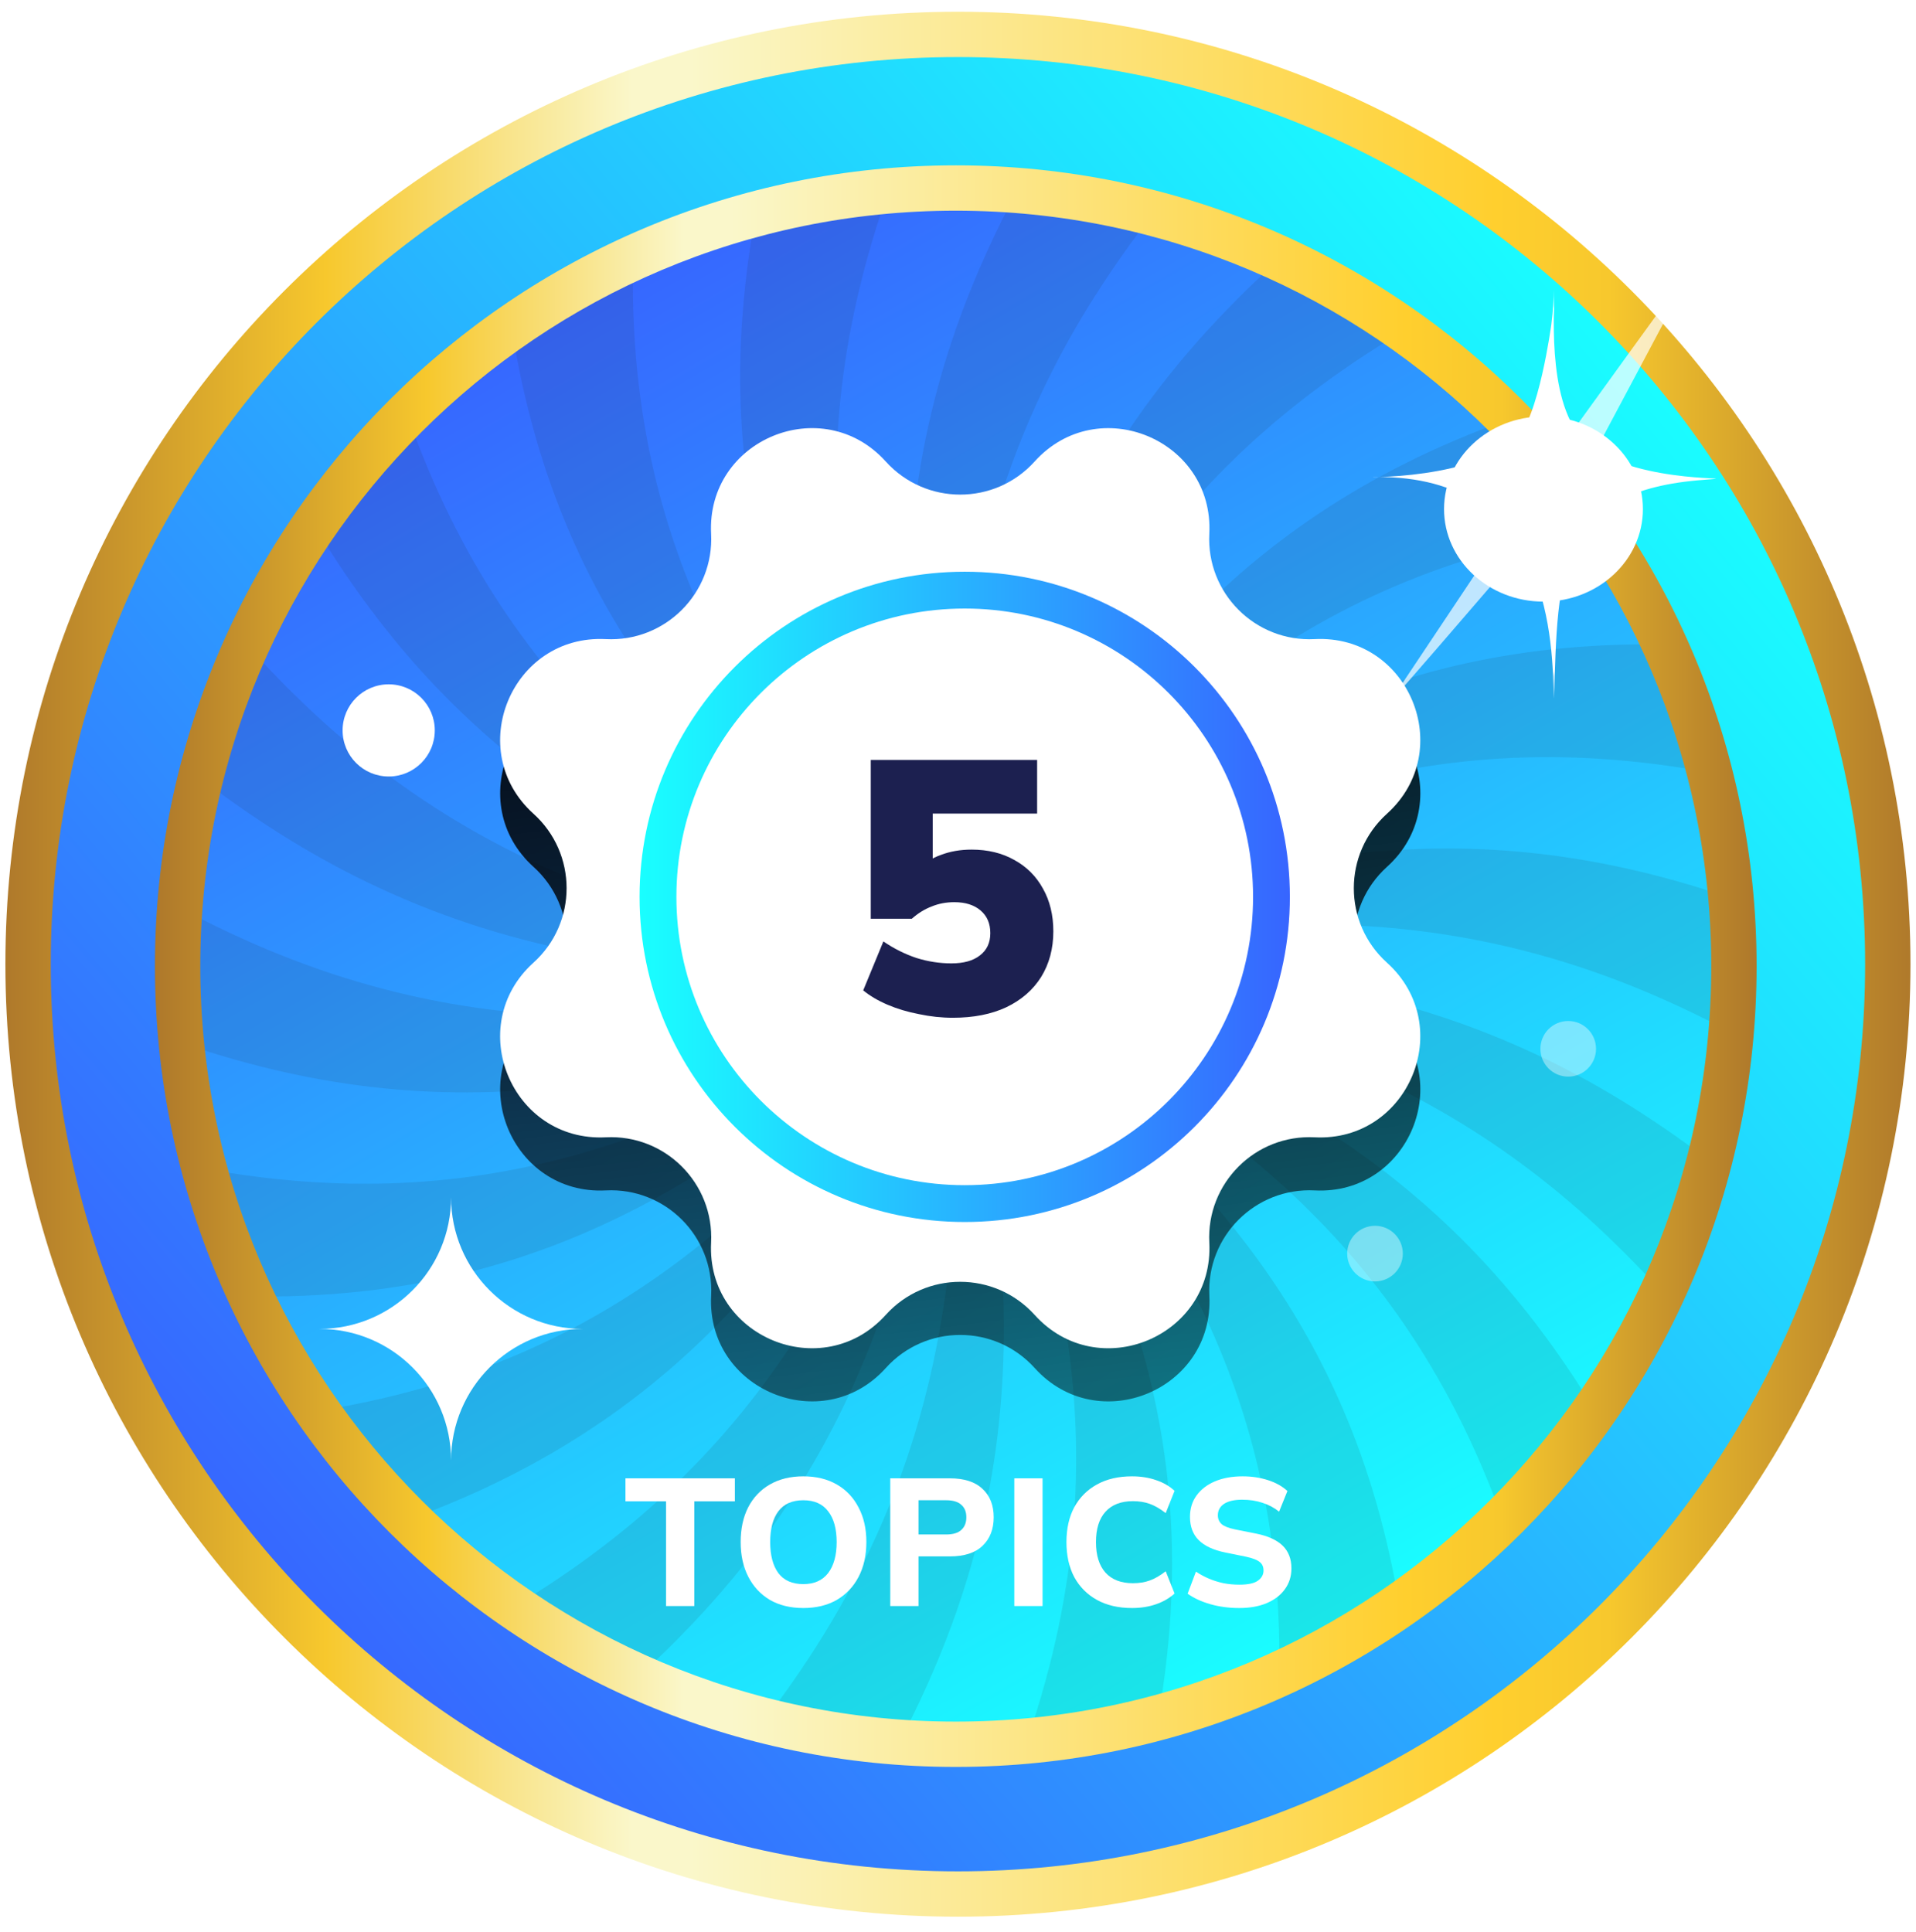
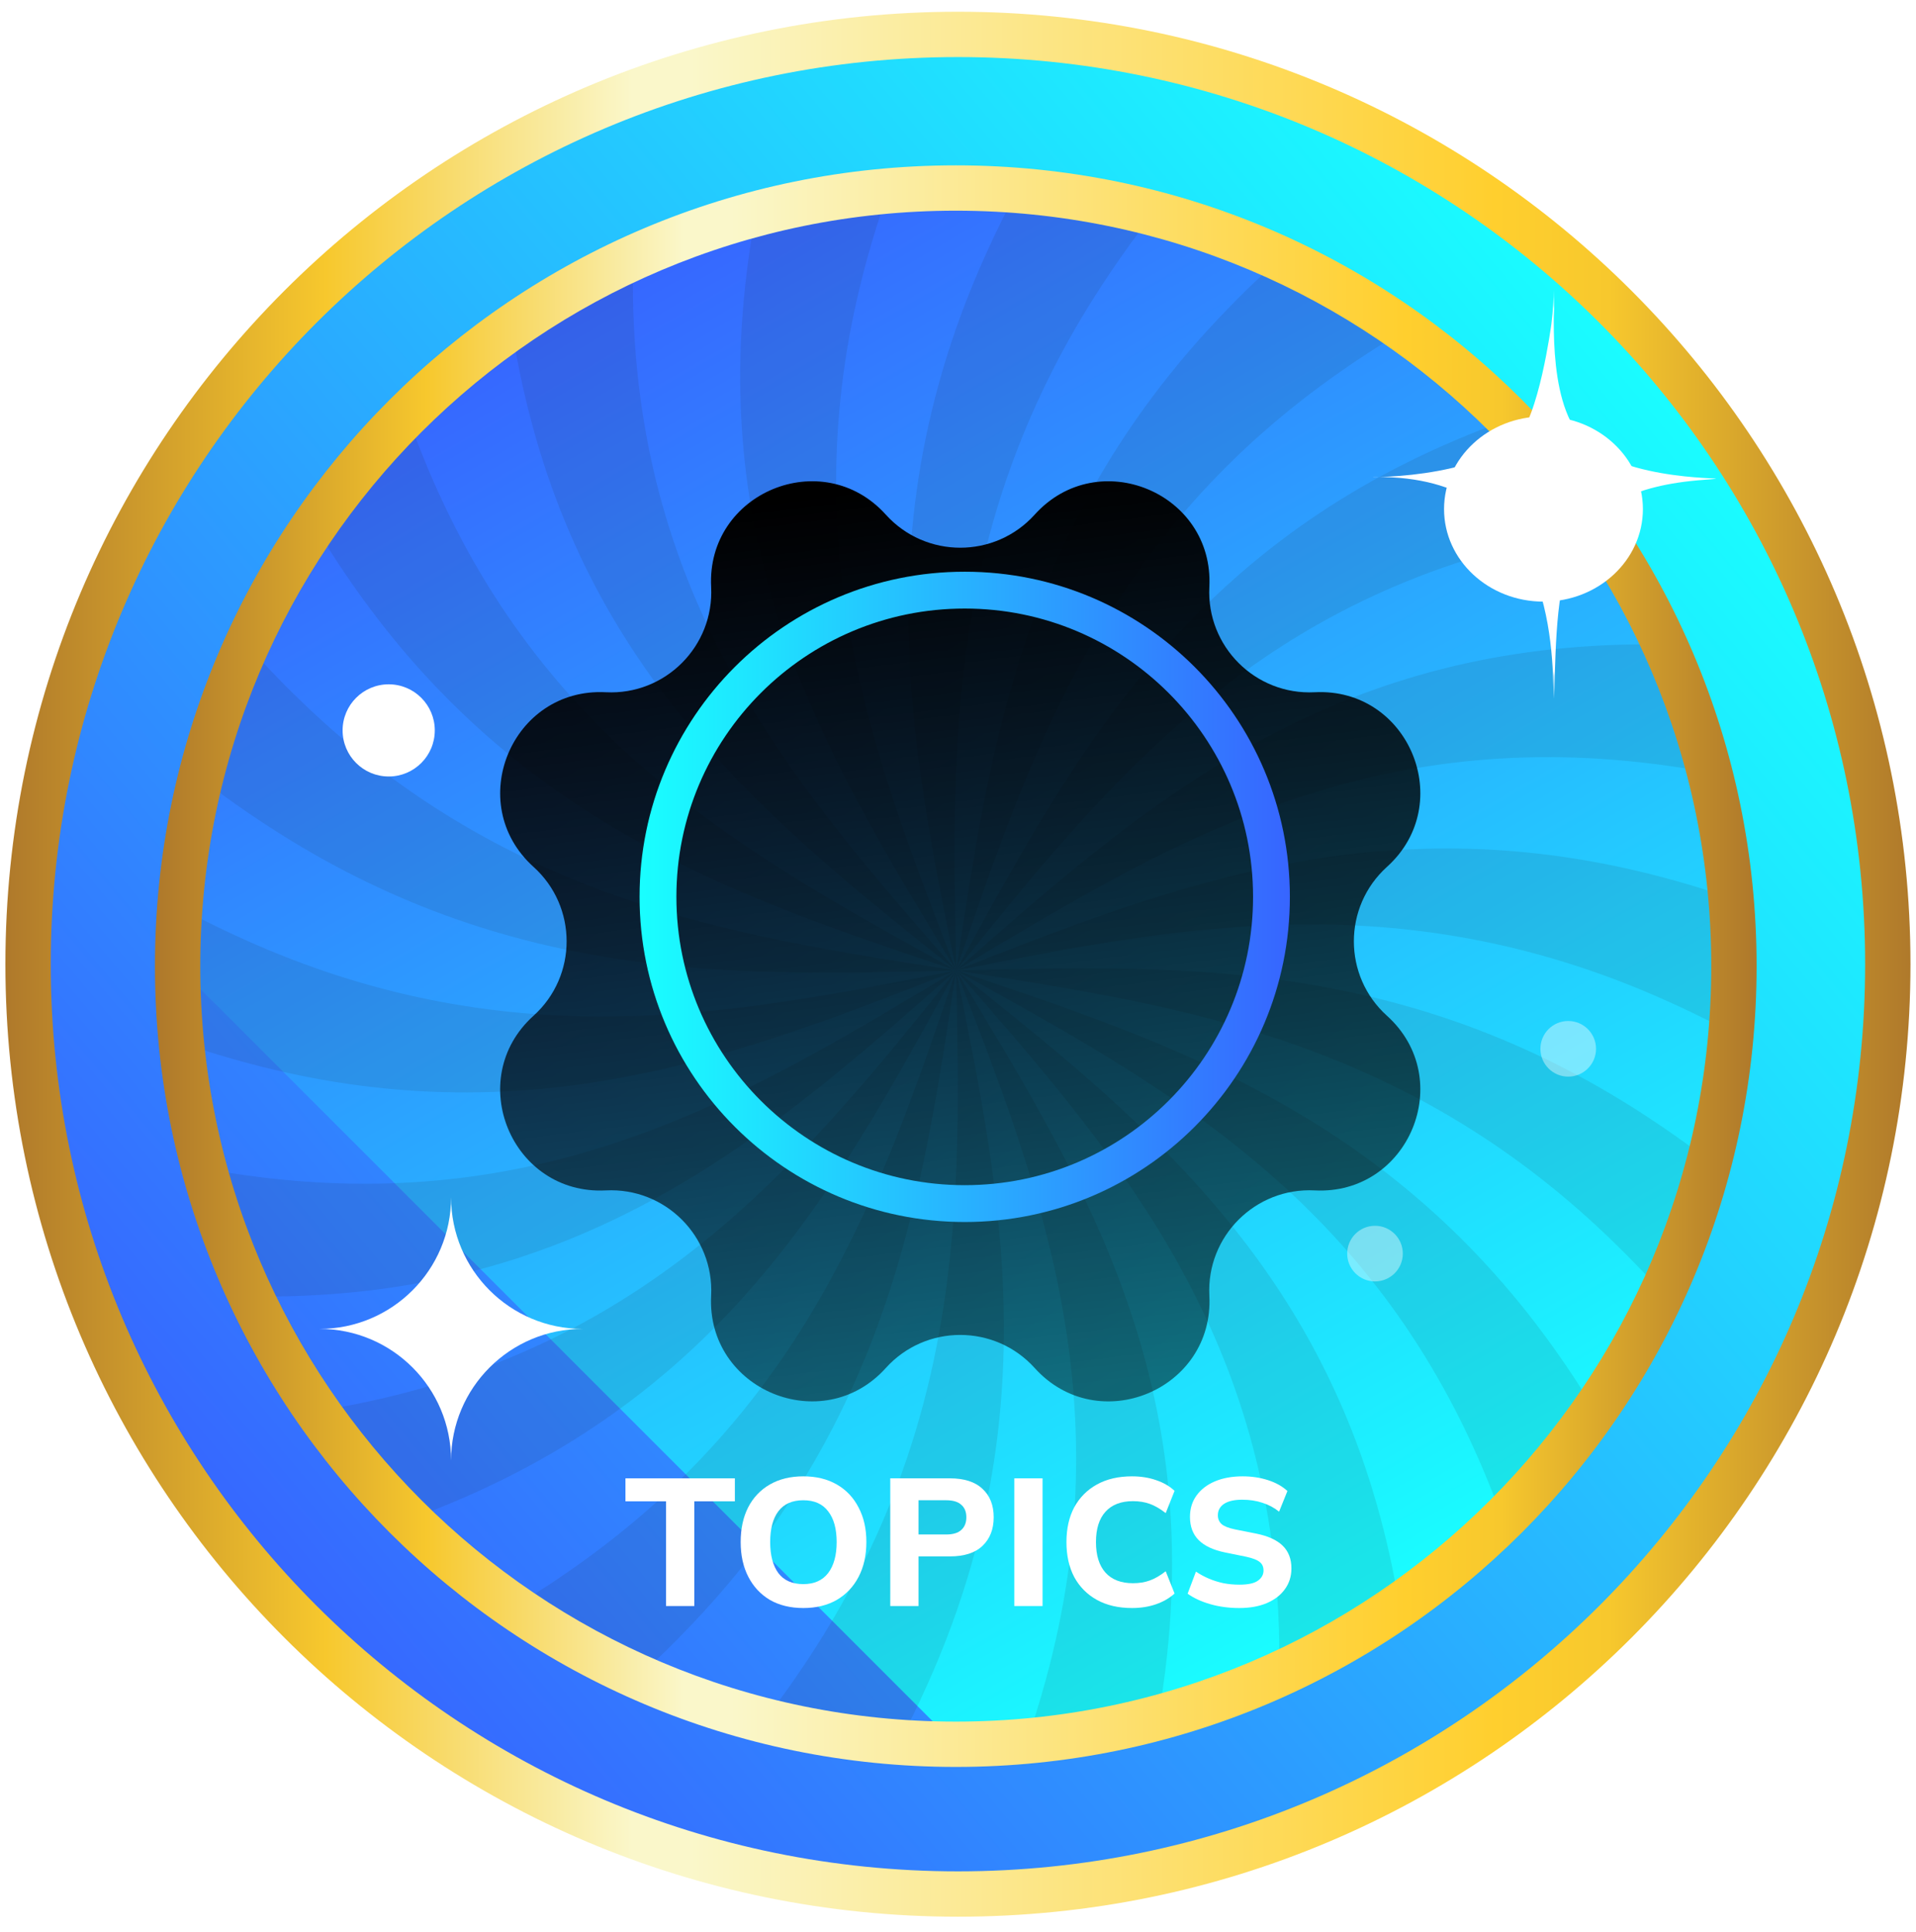
<svg xmlns="http://www.w3.org/2000/svg" width="118" height="119" viewBox="0 0 118 119" fill="none">
  <path d="M58.874 117.622C90.971 117.622 116.99 91.603 116.99 59.506C116.99 27.41 90.971 1.39 58.874 1.39C26.778 1.39 0.758 27.41 0.758 59.506C0.758 91.603 26.778 117.622 58.874 117.622Z" fill="url(#paint0_linear_4854_275949)" />
-   <path style="mix-blend-mode:multiply" d="M58.861 107.433C85.329 107.433 106.785 85.976 106.785 59.508C106.785 33.041 85.329 11.584 58.861 11.584C32.393 11.584 10.937 33.041 10.937 59.508C10.937 85.976 32.393 107.433 58.861 107.433Z" fill="url(#paint1_linear_4854_275949)" />
+   <path style="mix-blend-mode:multiply" d="M58.861 107.433C85.329 107.433 106.785 85.976 106.785 59.508C106.785 33.041 85.329 11.584 58.861 11.584C32.393 11.584 10.937 33.041 10.937 59.508Z" fill="url(#paint1_linear_4854_275949)" />
  <g opacity="0.1">
    <mask id="mask0_4854_275949" style="mask-type:luminance" maskUnits="userSpaceOnUse" x="10" y="11" width="97" height="97">
      <path d="M58.894 107.695C85.362 107.695 106.818 86.239 106.818 59.771C106.818 33.303 85.362 11.846 58.894 11.846C32.426 11.846 10.97 33.303 10.97 59.771C10.97 86.239 32.426 107.695 58.894 107.695Z" fill="white" />
    </mask>
    <g mask="url(#mask0_4854_275949)">
      <path d="M82.706 22.783C89.876 17.792 99.378 13.655 111.778 10.578C118.293 8.952 125.617 7.62 133.719 6.574V-2.598H109.832C106.588 -1.203 103.506 0.221 100.606 1.677C89.82 7.062 81.531 12.881 75.54 19.097C69.517 25.309 65.792 31.922 63.41 38.767C61.01 45.61 59.949 52.683 58.889 59.759C58.736 52.606 58.581 45.455 59.784 38.303C60.968 31.152 63.511 24.006 68.331 16.863C72.677 10.371 78.906 3.885 87.049 -2.598H72.473C67.176 3.793 63.257 9.937 60.629 15.851C57.091 23.749 55.851 31.237 55.953 38.486C56.038 45.736 57.462 52.749 58.886 59.761C56.295 53.091 53.701 46.423 52.395 39.289C51.08 32.157 51.051 24.562 53.354 16.122C54.929 10.306 57.613 4.089 61.587 -2.594H51.364C48.256 4.909 46.526 11.609 45.885 17.68C44.946 26.496 46.298 33.982 48.86 40.769C51.415 47.558 55.179 53.647 58.884 59.766C49.447 49.002 40.013 38.238 39.057 20.393C38.7 13.81 39.496 6.263 41.859 -2.591H31.44C30.146 8.372 30.627 17.214 32.369 24.547C36.485 41.938 47.683 50.856 58.884 59.769C52.628 56.294 46.339 52.875 40.751 48.245C35.16 43.625 30.27 37.794 26.708 29.675C23.143 21.563 20.909 11.16 20.523 -2.426C20.523 -2.482 20.52 -2.535 20.518 -2.591H7.303C7.956 0.818 8.669 4.053 9.448 7.108C12.583 19.476 16.764 28.954 21.787 36.103C26.803 43.271 32.663 48.109 38.986 51.659C45.307 55.221 52.095 57.495 58.882 59.769C51.808 58.674 44.735 57.582 37.899 55.151C31.061 52.734 24.463 48.98 18.278 42.926C12.086 36.903 6.306 28.58 0.972 17.753C-2.025 11.706 -4.878 4.871 -7.623 -2.591H-15.948V14.434C-12.49 19.855 -9.033 24.877 -5.575 29.359C1.598 38.716 8.769 45.746 15.932 50.499C23.097 55.289 30.256 57.803 37.414 58.958C44.572 60.133 51.726 59.951 58.882 59.769C51.862 61.159 44.842 62.55 37.589 62.603C30.338 62.671 22.855 61.399 14.971 57.83C7.094 54.292 -1.185 48.456 -9.896 40.126C-11.891 38.226 -13.91 36.195 -15.948 34.045V48.871C-14.902 49.665 -13.866 50.434 -12.84 51.172C-2.481 58.648 6.815 63.227 15.257 65.476C23.709 67.745 31.304 67.687 38.431 66.342C45.562 65.008 52.221 62.392 58.882 59.774C52.742 63.45 46.64 67.184 39.838 69.708C33.041 72.239 25.551 73.559 16.742 72.586C7.939 71.622 -2.18 68.368 -14.126 61.938C-14.73 61.613 -15.337 61.281 -15.951 60.941V73.032C-1.399 78.482 10.106 80.314 19.596 79.759C37.433 78.725 48.159 69.249 58.882 59.776C49.92 70.931 40.957 82.083 23.553 86.126C13.634 88.436 0.97 88.436 -15.948 84.85V98.346C-11.372 98.538 -7.089 98.559 -3.085 98.421C10.474 97.96 20.855 95.672 28.945 92.071C37.043 88.472 42.849 83.561 47.443 77.951C52.046 72.346 55.436 66.046 58.884 59.779C56.581 66.551 54.281 73.326 50.694 79.628C47.118 85.934 42.257 91.77 35.065 96.754C27.895 101.746 18.392 105.883 5.993 108.96C-0.523 110.586 -7.846 111.918 -15.948 112.964V122.136H7.939C11.183 120.741 14.265 119.316 17.164 117.86C27.95 112.476 36.239 106.657 42.231 100.44C48.253 94.228 51.978 87.616 54.361 80.77C56.761 73.928 57.821 66.854 58.882 59.779C59.035 66.932 59.19 74.083 57.986 81.234C56.802 88.385 54.259 95.531 49.44 102.675C45.094 109.166 38.865 115.652 30.721 122.136H45.298C50.595 115.744 54.514 109.6 57.142 103.687C60.68 95.788 61.92 88.3 61.818 81.052C61.733 73.802 60.308 66.789 58.884 59.776C61.476 66.447 64.07 73.115 65.375 80.251C66.69 87.383 66.719 94.978 64.417 103.417C62.842 109.234 60.158 115.451 56.183 122.133H66.406C69.515 114.631 71.245 107.931 71.885 101.86C72.825 93.044 71.473 85.558 68.911 78.771C66.355 71.981 62.592 65.893 58.886 59.774C68.323 70.538 77.758 81.302 78.714 99.147C79.07 105.73 78.275 113.277 75.911 122.131H86.331C87.624 111.168 87.144 102.326 85.401 94.993C81.286 77.601 70.087 68.686 58.886 59.771C65.142 63.246 71.432 66.665 77.02 71.295C82.611 75.915 87.5 81.746 91.062 89.865C94.627 97.977 96.862 108.38 97.248 121.966C97.248 122.022 97.25 122.075 97.253 122.131H110.468C109.815 118.722 109.101 115.487 108.323 112.432C105.187 100.064 101.007 90.586 95.984 83.437C90.968 76.269 85.108 71.431 78.784 67.881C72.463 64.319 65.676 62.045 58.889 59.771C65.962 60.865 73.036 61.958 79.871 64.389C86.709 66.806 93.307 70.56 99.492 76.614C105.685 82.636 111.465 90.96 116.799 101.787C119.795 107.834 122.649 114.669 125.393 122.131H133.719V105.106C130.261 99.685 126.803 94.662 123.345 90.181C116.172 80.824 109.002 73.794 101.839 69.041C94.673 64.251 87.515 61.737 80.357 60.582C73.198 59.407 66.045 59.589 58.889 59.771C65.909 58.381 72.929 56.99 80.182 56.937C87.432 56.869 94.916 58.141 102.8 61.71C110.676 65.248 118.956 71.084 127.667 79.414C129.662 81.314 131.681 83.345 133.719 85.495V70.669C132.673 69.875 131.637 69.106 130.61 68.368C120.251 60.892 110.955 56.313 102.513 54.064C94.062 51.795 86.467 51.853 79.34 53.198C72.208 54.532 65.55 57.148 58.889 59.766C65.028 56.09 71.131 52.356 77.933 49.832C84.729 47.301 92.22 45.981 101.028 46.952C109.832 47.915 119.951 51.169 131.896 57.599C132.501 57.925 133.107 58.257 133.721 58.597V46.505C119.169 41.055 107.665 39.223 98.175 39.779C80.337 40.812 69.612 50.288 58.889 59.761C67.85 48.607 76.814 37.454 94.217 33.412C104.137 31.102 116.801 31.102 133.719 34.688V21.192C129.142 21 124.859 20.978 120.856 21.116C107.296 21.577 96.915 23.866 88.825 27.466C80.728 31.065 74.921 35.979 70.328 41.587C65.725 47.192 62.335 53.491 58.886 59.759C61.189 52.986 63.49 46.212 67.076 39.91C70.653 33.603 75.513 27.767 82.706 22.783Z" fill="#1E1E1E" />
    </g>
  </g>
  <path fill-rule="evenodd" clip-rule="evenodd" d="M58.863 12.976C33.166 12.976 12.335 33.808 12.335 59.505C12.335 85.201 33.166 106.033 58.863 106.033C84.56 106.033 105.391 85.201 105.391 59.505C105.391 33.808 84.56 12.976 58.863 12.976ZM9.542 59.505C9.542 32.266 31.624 10.184 58.863 10.184C86.102 10.184 108.183 32.266 108.183 59.505C108.183 86.743 86.102 108.825 58.863 108.825C31.624 108.825 9.542 86.743 9.542 59.505Z" fill="url(#paint2_linear_4854_275949)" />
  <path fill-rule="evenodd" clip-rule="evenodd" d="M58.996 3.515C28.14 3.515 3.126 28.529 3.126 59.386C3.126 90.242 28.14 115.256 58.996 115.256C89.853 115.256 114.867 90.242 114.867 59.386C114.867 28.529 89.853 3.515 58.996 3.515ZM0.333 59.386C0.333 26.987 26.598 0.723 58.996 0.723C91.395 0.723 117.659 26.987 117.659 59.386C117.659 91.784 91.395 118.049 58.996 118.049C26.598 118.049 0.333 91.784 0.333 59.386Z" fill="url(#paint3_linear_4854_275949)" />
  <path d="M23.939 47.824C25.506 47.824 26.777 46.553 26.777 44.985C26.777 43.418 25.506 42.147 23.939 42.147C22.371 42.147 21.1 43.418 21.1 44.985C21.1 46.553 22.371 47.824 23.939 47.824Z" fill="white" />
  <path opacity="0.4" d="M86.395 77.209C86.395 78.155 85.628 78.922 84.682 78.922C83.736 78.922 82.969 78.155 82.969 77.209C82.969 76.263 83.736 75.496 84.682 75.496C85.628 75.496 86.395 76.263 86.395 77.209Z" fill="white" />
  <path opacity="0.4" d="M98.294 64.596C98.294 65.542 97.527 66.309 96.581 66.309C95.635 66.309 94.868 65.542 94.868 64.596C94.868 63.649 95.635 62.883 96.581 62.883C97.527 62.883 98.294 63.649 98.294 64.596Z" fill="white" />
  <g filter="url(#filter0_d_4854_275949)">
    <path d="M27.78 89.953C27.78 85.476 24.15 81.846 19.673 81.846C24.15 81.846 27.78 78.216 27.78 73.739C27.78 78.216 31.41 81.846 35.887 81.846C31.41 81.846 27.78 85.476 27.78 89.953Z" fill="white" />
  </g>
  <g filter="url(#filter1_f_4854_275949)">
    <path style="mix-blend-mode:overlay" d="M95.058 25.649C91.677 25.649 88.934 28.203 88.934 31.354C88.934 34.505 91.677 37.054 95.058 37.054C98.44 37.054 101.181 34.499 101.181 31.354C101.181 28.209 98.438 25.649 95.058 25.649Z" fill="url(#paint4_radial_4854_275949)" />
  </g>
-   <path opacity="0.7" d="M85.528 43.337C88.472 40.032 97.13 29.894 97.13 29.894C97.13 29.894 104.361 16.325 104.535 15.944C104.584 15.835 95.295 28.703 95.295 28.703L85.531 43.337H85.528Z" fill="white" />
  <path d="M97.915 27.467C95.249 25.38 95.734 19.515 95.712 17.856V19.445C95.712 19.19 95.693 18.916 95.693 18.858V17.856C95.69 18.331 95.656 19.086 95.545 19.957C95.545 19.957 94.763 25.844 93.351 27.059C90.175 29.848 82.177 29.309 85.244 29.382C95.601 29.605 95.601 39.712 95.693 43.029V41.359C95.7 41.478 95.712 41.578 95.712 41.638V43.029C95.931 35.179 95.906 30.214 104.94 29.552C107.932 29.321 101.036 29.898 97.915 27.47V27.467Z" fill="white" />
  <path d="M63.724 31.695C67.619 27.379 74.777 30.344 74.48 36.149C74.293 39.805 77.309 42.821 80.965 42.635C86.772 42.337 89.736 49.495 85.419 53.39C82.701 55.844 82.701 60.11 85.419 62.561C89.736 66.457 86.77 73.615 80.965 73.317C77.309 73.131 74.293 76.147 74.48 79.802C74.777 85.61 67.619 88.573 63.724 84.257C61.27 81.538 57.004 81.538 54.553 84.257C50.658 88.573 43.5 85.607 43.797 79.802C43.983 76.147 40.968 73.131 37.312 73.317C31.504 73.615 28.541 66.457 32.857 62.561C35.576 60.107 35.576 55.842 32.857 53.39C28.541 49.495 31.507 42.337 37.312 42.635C40.968 42.821 43.983 39.805 43.797 36.149C43.5 30.342 50.658 27.379 54.553 31.695C57.007 34.413 61.273 34.413 63.724 31.695Z" fill="url(#paint5_linear_4854_275949)" />
-   <path d="M63.721 28.423C67.617 24.107 74.775 27.073 74.477 32.878C74.291 36.533 77.307 39.549 80.963 39.363C86.77 39.066 89.733 46.224 85.417 50.119C82.698 52.573 82.698 56.838 85.417 59.29C89.733 63.185 86.768 70.343 80.963 70.046C77.307 69.859 74.291 72.875 74.477 76.531C74.775 82.338 67.617 85.301 63.721 80.985C61.267 78.267 57.002 78.267 54.55 80.985C50.655 85.301 43.497 82.336 43.795 76.531C43.981 72.875 40.965 69.859 37.309 70.046C31.502 70.343 28.539 63.185 32.855 59.29C35.574 56.836 35.574 52.57 32.855 50.119C28.539 46.224 31.504 39.066 37.309 39.363C40.965 39.549 43.981 36.533 43.795 32.878C43.497 27.07 50.655 24.107 54.55 28.423C57.005 31.142 61.27 31.142 63.721 28.423Z" fill="white" />
  <path fill-rule="evenodd" clip-rule="evenodd" d="M59.414 37.48C49.607 37.48 41.657 45.43 41.657 55.237C41.657 65.044 49.607 72.995 59.414 72.995C69.222 72.995 77.172 65.044 77.172 55.237C77.172 45.43 69.222 37.48 59.414 37.48ZM39.389 55.237C39.389 44.178 48.355 35.212 59.414 35.212C70.474 35.212 79.439 44.178 79.439 55.237C79.439 66.297 70.474 75.263 59.414 75.263C48.355 75.263 39.389 66.297 39.389 55.237Z" fill="url(#paint6_linear_4854_275949)" />
-   <path d="M58.684 62.683C57.989 62.683 57.294 62.609 56.599 62.461C55.904 62.328 55.261 62.136 54.67 61.885C54.079 61.633 53.576 61.337 53.162 60.998L54.404 57.982C55.054 58.425 55.734 58.765 56.444 59.002C57.154 59.224 57.871 59.334 58.595 59.334C59.349 59.334 59.933 59.172 60.347 58.846C60.776 58.521 60.99 58.063 60.99 57.472C60.99 56.88 60.791 56.415 60.391 56.075C59.992 55.734 59.453 55.565 58.773 55.565C58.27 55.565 57.804 55.653 57.376 55.831C56.947 55.993 56.54 56.245 56.156 56.585H53.628V46.805H63.873V50.109H57.442V53.591H56.533C56.888 53.177 57.353 52.867 57.93 52.66C58.506 52.438 59.142 52.327 59.837 52.327C60.842 52.327 61.722 52.541 62.476 52.97C63.23 53.384 63.814 53.968 64.228 54.722C64.656 55.476 64.871 56.355 64.871 57.361C64.871 58.425 64.62 59.364 64.117 60.177C63.614 60.975 62.897 61.596 61.966 62.04C61.049 62.468 59.955 62.683 58.684 62.683Z" fill="#1C2050" />
  <path d="M41.019 98.915V92.467H38.52V91.05H45.258V92.467H42.76V98.915H41.019Z" fill="white" />
  <path d="M45.615 94.977C45.615 94.159 45.767 93.449 46.072 92.846C46.385 92.236 46.831 91.764 47.411 91.43C47.991 91.095 48.679 90.927 49.475 90.927C50.27 90.927 50.958 91.095 51.538 91.43C52.118 91.764 52.565 92.236 52.877 92.846C53.197 93.449 53.357 94.155 53.357 94.966C53.357 95.791 53.197 96.509 52.877 97.119C52.565 97.721 52.118 98.194 51.538 98.536C50.958 98.87 50.27 99.038 49.475 99.038C48.679 99.038 47.991 98.87 47.411 98.536C46.838 98.194 46.396 97.718 46.083 97.108C45.771 96.498 45.615 95.788 45.615 94.977ZM47.433 94.977C47.433 95.788 47.6 96.424 47.935 96.885C48.277 97.338 48.79 97.565 49.475 97.565C50.144 97.565 50.653 97.338 51.003 96.885C51.352 96.424 51.527 95.788 51.527 94.977C51.527 94.159 51.352 93.527 51.003 93.081C50.661 92.627 50.151 92.4 49.475 92.4C48.79 92.4 48.277 92.627 47.935 93.081C47.6 93.527 47.433 94.159 47.433 94.977Z" fill="white" />
  <path d="M54.828 98.915V91.05H58.499C59.384 91.05 60.053 91.266 60.507 91.697C60.968 92.121 61.198 92.705 61.198 93.449C61.198 94.185 60.968 94.772 60.507 95.211C60.053 95.643 59.384 95.858 58.499 95.858H56.569V98.915H54.828ZM56.569 94.508H58.275C58.692 94.508 59.001 94.415 59.201 94.23C59.41 94.044 59.514 93.783 59.514 93.449C59.514 93.114 59.41 92.857 59.201 92.679C59.001 92.493 58.692 92.4 58.275 92.4H56.569V94.508Z" fill="white" />
  <path d="M62.468 98.915V91.05H64.208V98.915H62.468Z" fill="white" />
  <path d="M69.717 99.038C68.877 99.038 68.155 98.87 67.553 98.536C66.95 98.201 66.486 97.732 66.158 97.13C65.838 96.52 65.679 95.802 65.679 94.977C65.679 94.151 65.838 93.438 66.158 92.835C66.486 92.233 66.95 91.764 67.553 91.43C68.155 91.095 68.877 90.927 69.717 90.927C70.26 90.927 70.754 91.006 71.201 91.162C71.647 91.311 72.026 91.53 72.338 91.82L71.792 93.192C71.45 92.924 71.123 92.735 70.81 92.623C70.505 92.512 70.159 92.456 69.773 92.456C69.037 92.456 68.471 92.675 68.077 93.114C67.69 93.545 67.497 94.166 67.497 94.977C67.497 95.788 67.69 96.412 68.077 96.851C68.471 97.29 69.037 97.509 69.773 97.509C70.159 97.509 70.505 97.454 70.81 97.342C71.123 97.23 71.45 97.041 71.792 96.773L72.338 98.145C72.026 98.428 71.647 98.647 71.201 98.803C70.754 98.96 70.26 99.038 69.717 99.038Z" fill="white" />
  <path d="M76.321 99.038C75.689 99.038 75.097 98.96 74.547 98.803C73.997 98.647 73.528 98.431 73.141 98.156L73.654 96.795C73.907 96.966 74.175 97.111 74.458 97.23C74.74 97.349 75.038 97.442 75.35 97.509C75.662 97.569 75.99 97.599 76.332 97.599C76.867 97.599 77.247 97.517 77.47 97.353C77.7 97.189 77.816 96.981 77.816 96.728C77.816 96.498 77.737 96.323 77.581 96.204C77.433 96.078 77.157 95.97 76.756 95.881L75.439 95.613C74.718 95.464 74.179 95.211 73.822 94.854C73.465 94.497 73.286 94.021 73.286 93.426C73.286 92.921 73.42 92.482 73.688 92.11C73.956 91.738 74.331 91.448 74.815 91.24C75.306 91.032 75.878 90.927 76.533 90.927C77.09 90.927 77.611 91.006 78.094 91.162C78.578 91.318 78.976 91.541 79.288 91.831L78.775 93.103C78.47 92.857 78.128 92.675 77.749 92.556C77.377 92.43 76.96 92.367 76.499 92.367C76.016 92.367 75.644 92.452 75.384 92.623C75.131 92.794 75.004 93.028 75.004 93.326C75.004 93.549 75.082 93.731 75.239 93.873C75.395 94.006 75.67 94.114 76.064 94.196L77.358 94.453C78.094 94.601 78.641 94.85 78.998 95.2C79.355 95.55 79.534 96.014 79.534 96.594C79.534 97.085 79.4 97.513 79.132 97.877C78.872 98.242 78.5 98.528 78.016 98.736C77.54 98.937 76.975 99.038 76.321 99.038Z" fill="white" />
  <defs>
    <filter id="filter0_d_4854_275949" x="18.64" y="72.706" width="18.281" height="18.281" filterUnits="userSpaceOnUse" color-interpolation-filters="sRGB">
      <feFlood flood-opacity="0" result="BackgroundImageFix" />
      <feColorMatrix in="SourceAlpha" type="matrix" values="0 0 0 0 0 0 0 0 0 0 0 0 0 0 0 0 0 0 127 0" result="hardAlpha" />
      <feOffset />
      <feGaussianBlur stdDeviation="0.517" />
      <feColorMatrix type="matrix" values="0 0 0 0 1 0 0 0 0 1 0 0 0 0 1 0 0 0 1 0" />
      <feBlend mode="normal" in2="BackgroundImageFix" result="effect1_dropShadow_4854_275949" />
      <feBlend mode="normal" in="SourceGraphic" in2="effect1_dropShadow_4854_275949" result="shape" />
    </filter>
    <filter id="filter1_f_4854_275949" x="87.337" y="24.053" width="15.441" height="14.599" filterUnits="userSpaceOnUse" color-interpolation-filters="sRGB">
      <feFlood flood-opacity="0" result="BackgroundImageFix" />
      <feBlend mode="normal" in="SourceGraphic" in2="BackgroundImageFix" result="shape" />
      <feGaussianBlur stdDeviation="0.798" result="effect1_foregroundBlur_4854_275949" />
    </filter>
    <linearGradient id="paint0_linear_4854_275949" x1="103.394" y1="22.149" x2="14.354" y2="96.863" gradientUnits="userSpaceOnUse">
      <stop stop-color="#19FFFF" />
      <stop offset="1" stop-color="#3765FF" />
    </linearGradient>
    <linearGradient id="paint1_linear_4854_275949" x1="82.828" y1="101.019" x2="34.894" y2="17.997" gradientUnits="userSpaceOnUse">
      <stop stop-color="#19FFFF" />
      <stop offset="1" stop-color="#3765FF" />
    </linearGradient>
    <linearGradient id="paint2_linear_4854_275949" x1="9.522" y1="59.505" x2="108.206" y2="59.505" gradientUnits="userSpaceOnUse">
      <stop stop-color="#AE782B" />
      <stop offset="0.17" stop-color="#F7C82D" />
      <stop offset="0.33" stop-color="#FAF7CA" />
      <stop offset="0.36" stop-color="#FAF7CA" />
      <stop offset="0.78" stop-color="#FFCF2E" />
      <stop offset="0.84" stop-color="#F7C82D" />
      <stop offset="1" stop-color="#AE782B" />
    </linearGradient>
    <linearGradient id="paint3_linear_4854_275949" x1="0.037" y1="59.386" x2="117.958" y2="59.386" gradientUnits="userSpaceOnUse">
      <stop stop-color="#AE782B" />
      <stop offset="0.17" stop-color="#F7C82D" />
      <stop offset="0.33" stop-color="#FAF7CA" />
      <stop offset="0.36" stop-color="#FAF7CA" />
      <stop offset="0.78" stop-color="#FFCF2E" />
      <stop offset="0.84" stop-color="#F7C82D" />
      <stop offset="1" stop-color="#AE782B" />
    </linearGradient>
    <radialGradient id="paint4_radial_4854_275949" cx="0" cy="0" r="1" gradientUnits="userSpaceOnUse" gradientTransform="translate(95.058 31.353) scale(5.917 5.917)">
      <stop stop-color="white" />
      <stop offset="1" stop-color="white" />
    </radialGradient>
    <linearGradient id="paint5_linear_4854_275949" x1="62.589" y1="86.104" x2="55.682" y2="29.85" gradientUnits="userSpaceOnUse">
      <stop stop-opacity="0.5" />
      <stop offset="1" />
    </linearGradient>
    <linearGradient id="paint6_linear_4854_275949" x1="39.389" y1="55.237" x2="79.439" y2="55.237" gradientUnits="userSpaceOnUse">
      <stop stop-color="#19FFFF" />
      <stop offset="1" stop-color="#3765FF" />
    </linearGradient>
  </defs>
</svg>